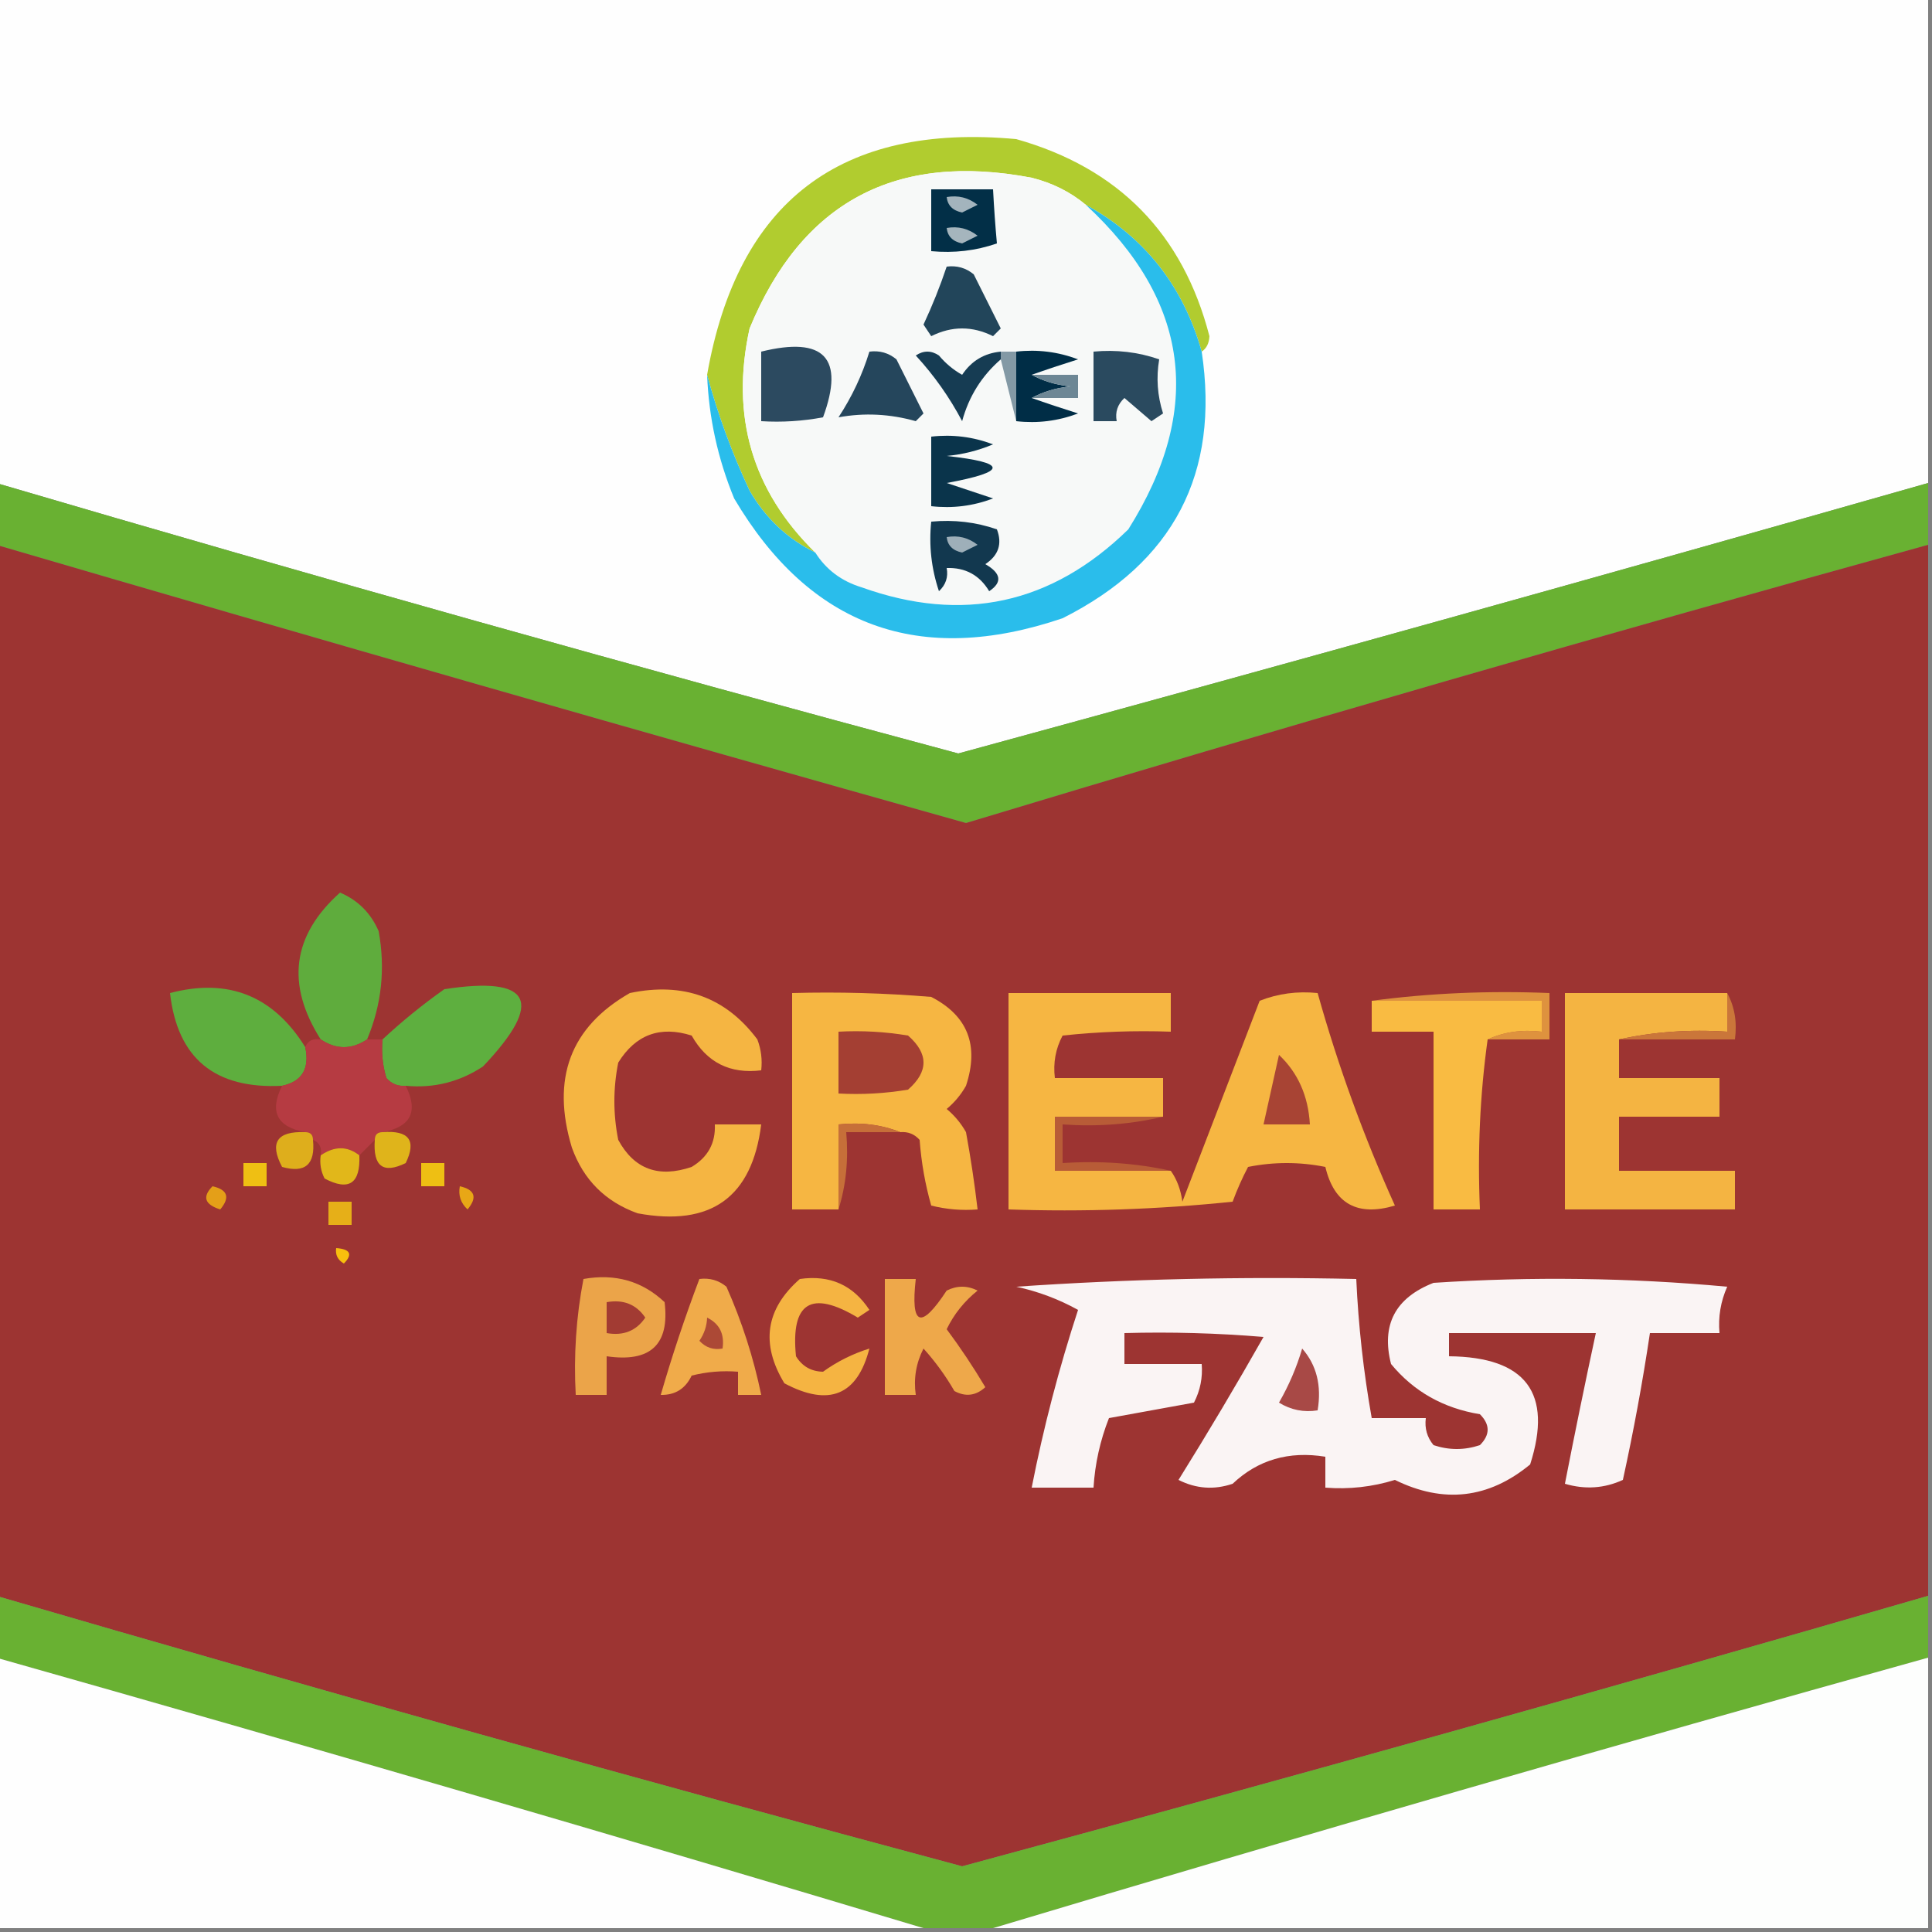
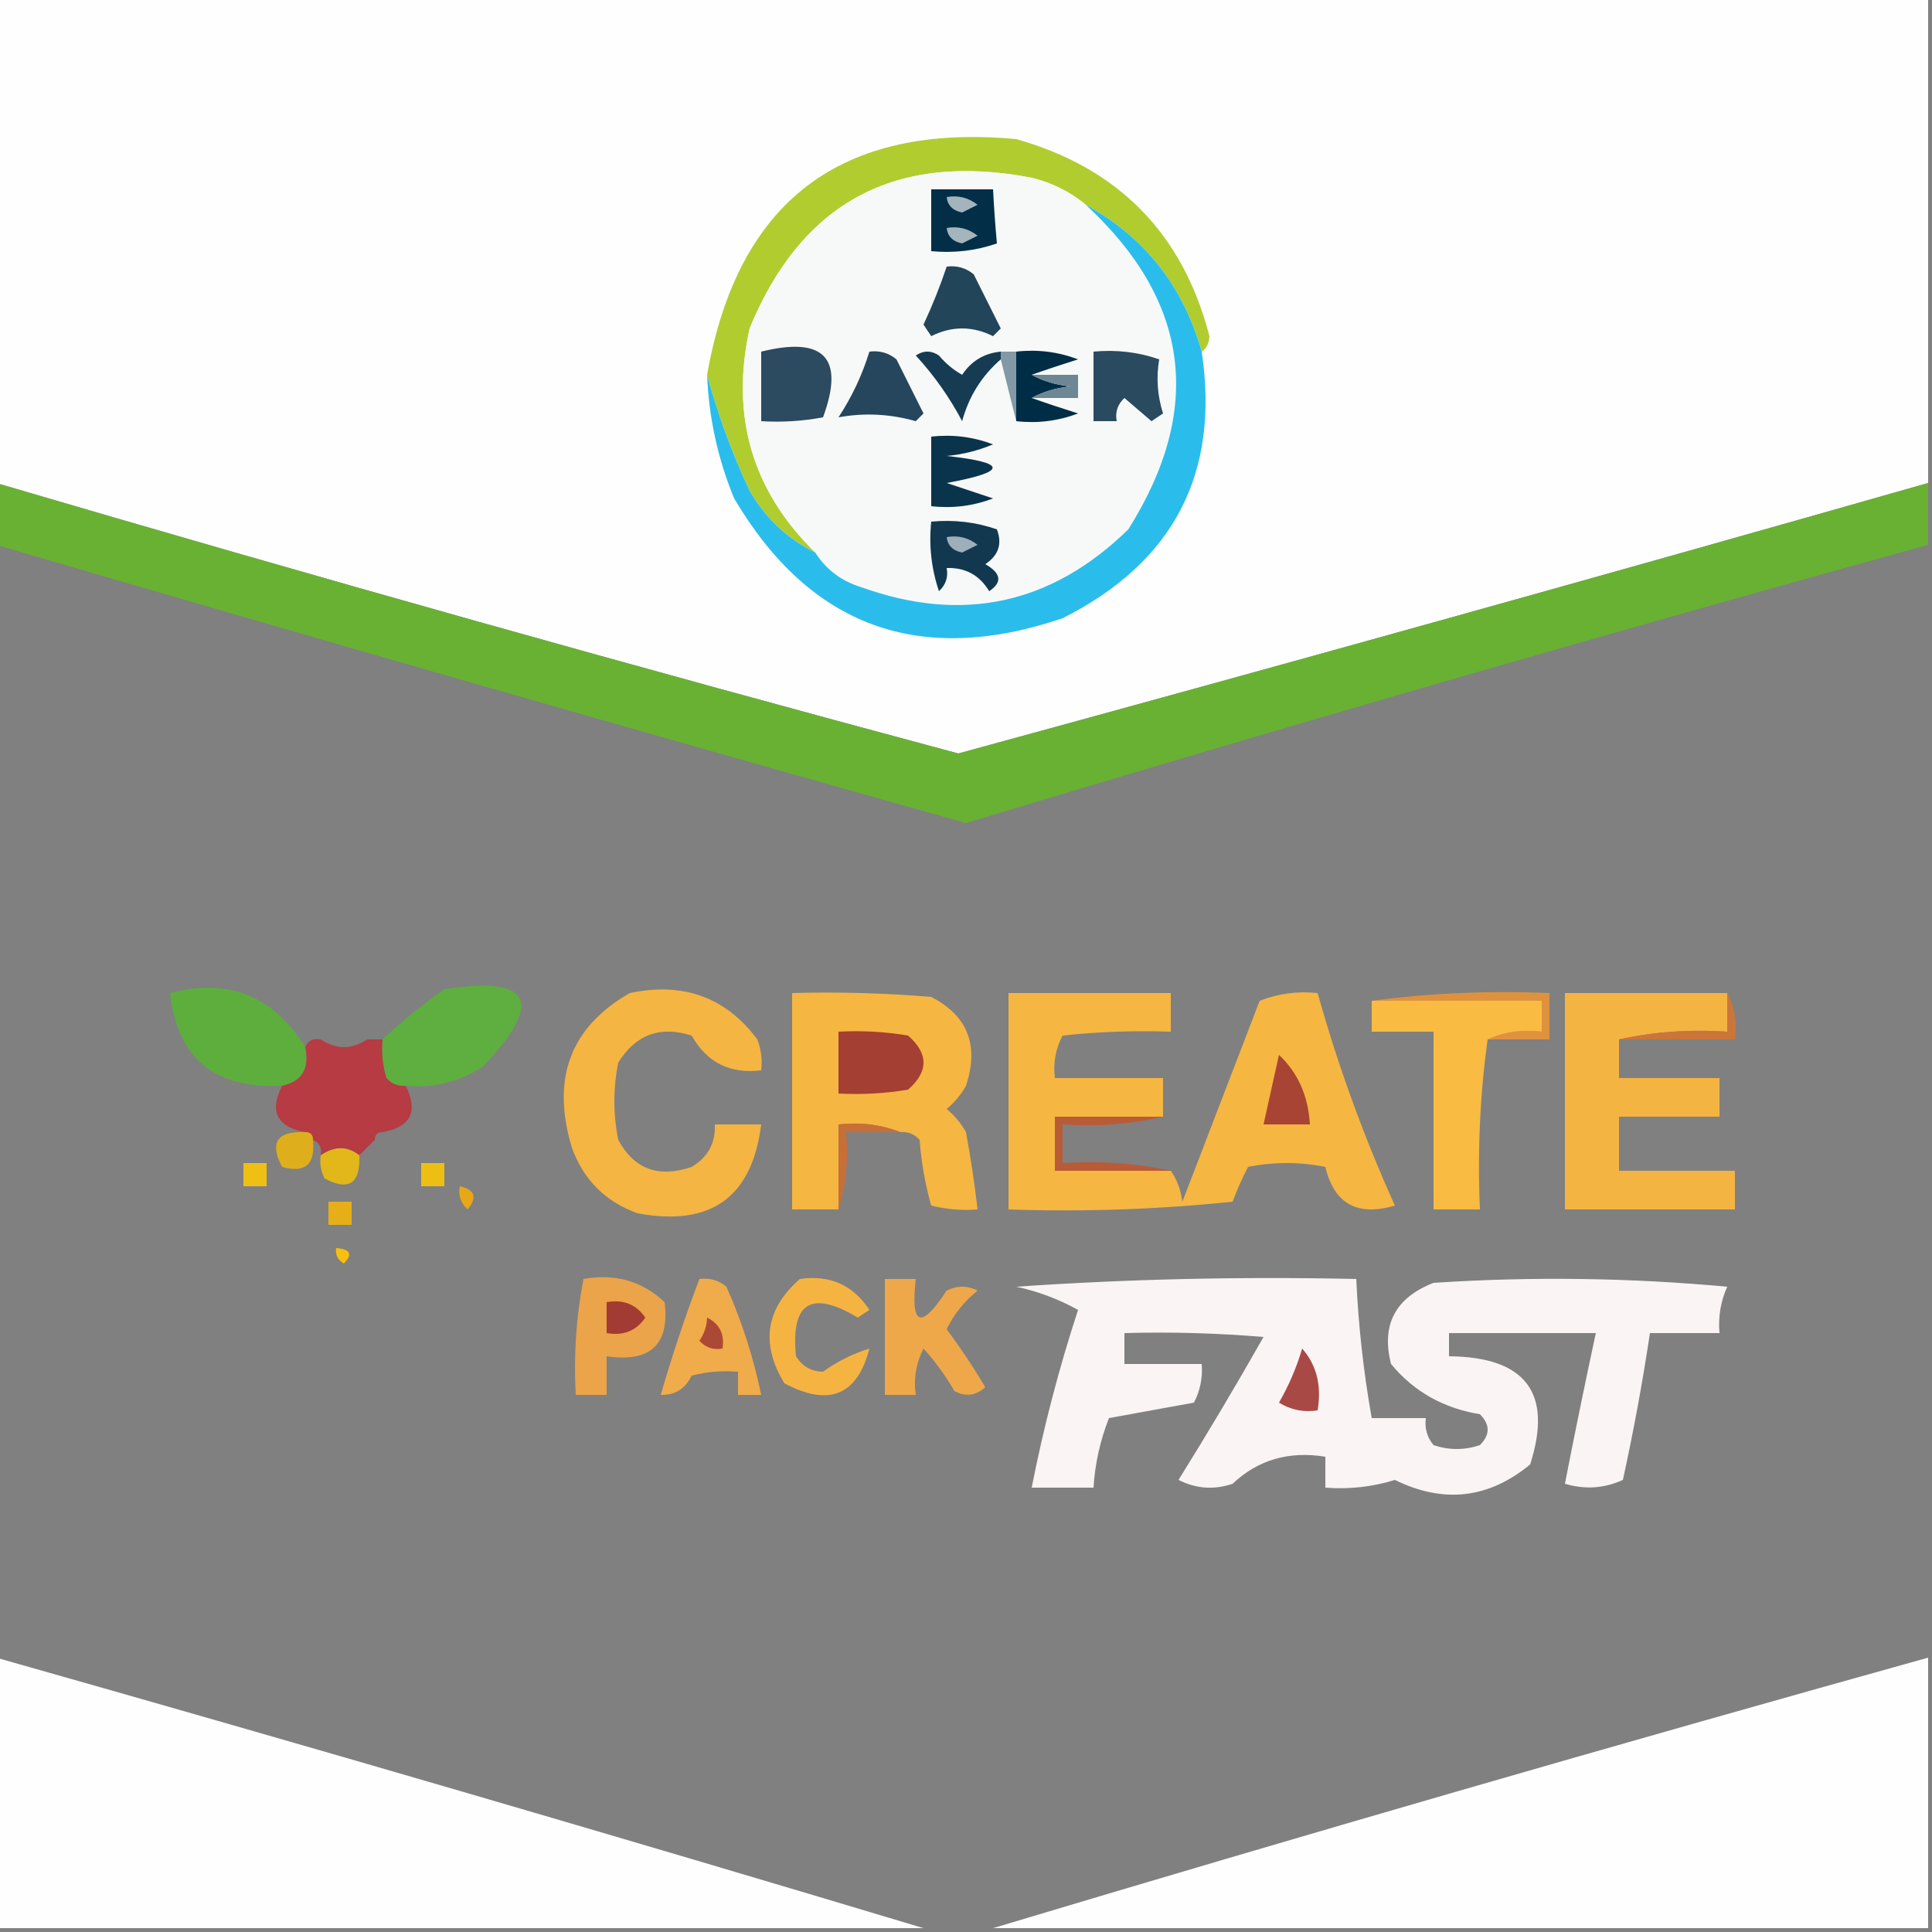
<svg xmlns="http://www.w3.org/2000/svg" version="1.1" width="250px" height="250px" style="shape-rendering:geometricPrecision; text-rendering:geometricPrecision; image-rendering:optimizeQuality; fill-rule:evenodd; clip-rule:evenodd">
  <rect width="100%" height="100%" fill="#808080" stroke="none" />
  <g>
    <path style="opacity:1" fill="#fefefe" d="M -0.5,-0.5 C 82.833,-0.5 166.167,-0.5 249.5,-0.5C 249.5,20.5 249.5,41.5 249.5,62.5C 207.741,74.398 165.908,86.065 124,97.5C 82.285,86.314 40.785,74.647 -0.5,62.5C -0.5,41.5 -0.5,20.5 -0.5,-0.5 Z" />
  </g>
  <g>
    <path style="opacity:1" fill="#b1cc2f" d="M 155.5,45.5 C 153.103,37.005 148.103,30.671 140.5,26.5C 138.507,24.837 136.174,23.67 133.5,23C 115.905,19.639 103.738,26.139 97,42.5C 94.502,53.829 97.335,63.496 105.5,71.5C 101.901,69.737 99.068,67.07 97,63.5C 94.692,58.553 92.859,53.553 91.5,48.5C 95.436,26.069 108.769,15.902 131.5,18C 144.734,21.734 153.068,30.234 156.5,43.5C 156.457,44.416 156.124,45.083 155.5,45.5 Z" />
  </g>
  <g>
    <path style="opacity:1" fill="#f7f9f8" d="M 140.5,26.5 C 153.961,38.937 155.794,52.937 146,68.5C 136.083,78.187 124.583,80.687 111.5,76C 108.894,75.208 106.894,73.708 105.5,71.5C 97.335,63.496 94.502,53.829 97,42.5C 103.738,26.139 115.905,19.639 133.5,23C 136.174,23.67 138.507,24.837 140.5,26.5 Z" />
  </g>
  <g>
    <path style="opacity:1" fill="#022f47" d="M 120.5,24.5 C 123.167,24.5 125.833,24.5 128.5,24.5C 128.627,26.915 128.793,29.249 129,31.5C 126.281,32.444 123.448,32.777 120.5,32.5C 120.5,29.833 120.5,27.167 120.5,24.5 Z" />
  </g>
  <g>
    <path style="opacity:1" fill="#a3b4bd" d="M 122.5,25.5 C 123.978,25.238 125.311,25.571 126.5,26.5C 125.833,26.833 125.167,27.167 124.5,27.5C 123.287,27.253 122.62,26.586 122.5,25.5 Z" />
  </g>
  <g>
    <path style="opacity:1" fill="#a5b5bd" d="M 122.5,29.5 C 123.978,29.238 125.311,29.571 126.5,30.5C 125.833,30.833 125.167,31.167 124.5,31.5C 123.287,31.253 122.62,30.586 122.5,29.5 Z" />
  </g>
  <g>
    <path style="opacity:1" fill="#22455a" d="M 122.5,34.5 C 123.822,34.33 124.989,34.663 126,35.5C 127.167,37.833 128.333,40.167 129.5,42.5C 129.167,42.833 128.833,43.167 128.5,43.5C 125.833,42.167 123.167,42.167 120.5,43.5C 120.167,43 119.833,42.5 119.5,42C 120.651,39.535 121.651,37.035 122.5,34.5 Z" />
  </g>
  <g>
    <path style="opacity:1" fill="#2abdeb" d="M 140.5,26.5 C 148.103,30.671 153.103,37.005 155.5,45.5C 157.863,61.272 151.863,72.772 137.5,80C 118.989,86.278 104.822,81.111 95,64.5C 92.882,59.362 91.715,54.029 91.5,48.5C 92.859,53.553 94.692,58.553 97,63.5C 99.068,67.07 101.901,69.737 105.5,71.5C 106.894,73.708 108.894,75.208 111.5,76C 124.583,80.687 136.083,78.187 146,68.5C 155.794,52.937 153.961,38.937 140.5,26.5 Z" />
  </g>
  <g>
    <path style="opacity:1" fill="#2c4a60" d="M 98.5,45.5 C 106.657,43.486 109.324,46.319 106.5,54C 103.854,54.497 101.187,54.664 98.5,54.5C 98.5,51.5 98.5,48.5 98.5,45.5 Z" />
  </g>
  <g>
    <path style="opacity:1" fill="#25465c" d="M 112.5,45.5 C 113.822,45.33 114.989,45.663 116,46.5C 117.167,48.833 118.333,51.167 119.5,53.5C 119.167,53.833 118.833,54.167 118.5,54.5C 115.18,53.559 111.847,53.392 108.5,54C 110.246,51.341 111.58,48.508 112.5,45.5 Z" />
  </g>
  <g>
    <path style="opacity:1" fill="#8399a5" d="M 129.5,46.5 C 129.5,46.167 129.5,45.833 129.5,45.5C 130.167,45.5 130.833,45.5 131.5,45.5C 131.5,48.5 131.5,51.5 131.5,54.5C 130.833,51.833 130.167,49.167 129.5,46.5 Z" />
  </g>
  <g>
    <path style="opacity:1" fill="#002d46" d="M 131.5,45.5 C 134.247,45.187 136.914,45.52 139.5,46.5C 137.369,47.169 135.369,47.835 133.5,48.5C 134.952,49.302 136.618,49.802 138.5,50C 136.618,50.198 134.952,50.698 133.5,51.5C 135.369,52.165 137.369,52.831 139.5,53.5C 136.914,54.48 134.247,54.813 131.5,54.5C 131.5,51.5 131.5,48.5 131.5,45.5 Z" />
  </g>
  <g>
    <path style="opacity:1" fill="#2a4a5f" d="M 141.5,45.5 C 144.448,45.223 147.281,45.556 150,46.5C 149.598,48.874 149.764,51.207 150.5,53.5C 150,53.833 149.5,54.167 149,54.5C 147.832,53.491 146.665,52.491 145.5,51.5C 144.614,52.325 144.281,53.325 144.5,54.5C 143.5,54.5 142.5,54.5 141.5,54.5C 141.5,51.5 141.5,48.5 141.5,45.5 Z" />
  </g>
  <g>
    <path style="opacity:1" fill="#163c53" d="M 129.5,45.5 C 129.5,45.833 129.5,46.167 129.5,46.5C 127.032,48.641 125.366,51.307 124.5,54.5C 122.872,51.413 120.872,48.58 118.5,46C 119.5,45.333 120.5,45.333 121.5,46C 122.354,47.022 123.354,47.855 124.5,48.5C 125.695,46.703 127.362,45.703 129.5,45.5 Z" />
  </g>
  <g>
    <path style="opacity:1" fill="#6d8795" d="M 133.5,48.5 C 135.5,48.5 137.5,48.5 139.5,48.5C 139.5,49.5 139.5,50.5 139.5,51.5C 137.5,51.5 135.5,51.5 133.5,51.5C 134.952,50.698 136.618,50.198 138.5,50C 136.618,49.802 134.952,49.302 133.5,48.5 Z" />
  </g>
  <g>
    <path style="opacity:1" fill="#0a344b" d="M 120.5,56.5 C 123.247,56.187 125.914,56.52 128.5,57.5C 126.577,58.308 124.577,58.808 122.5,59C 130.424,59.871 130.424,61.038 122.5,62.5C 124.5,63.167 126.5,63.833 128.5,64.5C 125.914,65.48 123.247,65.813 120.5,65.5C 120.5,62.5 120.5,59.5 120.5,56.5 Z" />
  </g>
  <g>
    <path style="opacity:1" fill="#69b132" d="M -0.5,62.5 C 40.785,74.647 82.285,86.314 124,97.5C 165.908,86.065 207.741,74.398 249.5,62.5C 249.5,65.167 249.5,67.833 249.5,70.5C 207.829,82.003 166.329,94.003 125,106.5C 83.053,94.723 41.22,82.723 -0.5,70.5C -0.5,67.833 -0.5,65.167 -0.5,62.5 Z" />
  </g>
  <g>
    <path style="opacity:1" fill="#12384f" d="M 120.5,67.5 C 123.448,67.223 126.281,67.556 129,68.5C 129.711,70.367 129.211,71.867 127.5,73C 129.559,74.186 129.726,75.352 128,76.5C 126.756,74.424 124.923,73.424 122.5,73.5C 122.719,74.675 122.386,75.675 121.5,76.5C 120.516,73.572 120.183,70.572 120.5,67.5 Z" />
  </g>
  <g>
    <path style="opacity:1" fill="#9eafb9" d="M 122.5,69.5 C 123.978,69.238 125.311,69.571 126.5,70.5C 125.833,70.833 125.167,71.167 124.5,71.5C 123.287,71.253 122.62,70.586 122.5,69.5 Z" />
  </g>
  <g>
-     <path style="opacity:1" fill="#9d3432" d="M -0.5,70.5 C 41.22,82.723 83.053,94.723 125,106.5C 166.329,94.003 207.829,82.003 249.5,70.5C 249.5,115.833 249.5,161.167 249.5,206.5C 207.914,218.549 166.248,230.215 124.5,241.5C 82.741,230.309 41.075,218.643 -0.5,206.5C -0.5,161.167 -0.5,115.833 -0.5,70.5 Z" />
-   </g>
+     </g>
  <g>
-     <path style="opacity:1" fill="#5fac3d" d="M 47.5,134.5 C 45.5,135.833 43.5,135.833 41.5,134.5C 36.971,127.374 37.804,121.04 44,115.5C 46.321,116.487 47.987,118.154 49,120.5C 49.881,125.358 49.381,130.024 47.5,134.5 Z" />
-   </g>
+     </g>
  <g>
    <path style="opacity:1" fill="#f5b542" d="M 81.5,128.5 C 88.421,127.043 93.921,129.043 98,134.5C 98.49,135.793 98.657,137.127 98.5,138.5C 94.473,138.994 91.473,137.494 89.5,134C 85.418,132.707 82.251,133.874 80,137.5C 79.333,140.833 79.333,144.167 80,147.5C 82.053,151.292 85.219,152.458 89.5,151C 91.607,149.736 92.607,147.903 92.5,145.5C 94.5,145.5 96.5,145.5 98.5,145.5C 97.324,154.934 91.99,158.767 82.5,157C 78.333,155.5 75.5,152.667 74,148.5C 71.302,139.568 73.802,132.902 81.5,128.5 Z" />
  </g>
  <g>
    <path style="opacity:1" fill="#de923e" d="M 177.5,129.5 C 184.982,128.508 192.648,128.175 200.5,128.5C 200.5,130.5 200.5,132.5 200.5,134.5C 197.833,134.5 195.167,134.5 192.5,134.5C 194.607,133.532 196.941,133.198 199.5,133.5C 199.5,132.167 199.5,130.833 199.5,129.5C 192.167,129.5 184.833,129.5 177.5,129.5 Z" />
  </g>
  <g>
    <path style="opacity:1" fill="#5eae3e" d="M 39.5,135.5 C 40.084,138.285 39.084,139.952 36.5,140.5C 27.789,140.942 22.956,136.942 22,128.5C 29.537,126.517 35.37,128.85 39.5,135.5 Z" />
  </g>
  <g>
    <path style="opacity:1" fill="#f6b642" d="M 116.5,146.5 C 114.052,145.527 111.385,145.194 108.5,145.5C 108.5,149.167 108.5,152.833 108.5,156.5C 106.5,156.5 104.5,156.5 102.5,156.5C 102.5,147.167 102.5,137.833 102.5,128.5C 108.509,128.334 114.509,128.501 120.5,129C 125.224,131.435 126.724,135.269 125,140.5C 124.355,141.646 123.522,142.646 122.5,143.5C 123.522,144.354 124.355,145.354 125,146.5C 125.61,149.827 126.11,153.161 126.5,156.5C 124.473,156.662 122.473,156.495 120.5,156C 119.718,153.26 119.218,150.426 119,147.5C 118.329,146.748 117.496,146.414 116.5,146.5 Z" />
  </g>
  <g>
    <path style="opacity:1" fill="#f6b642" d="M 150.5,144.5 C 145.833,144.5 141.167,144.5 136.5,144.5C 136.5,146.833 136.5,149.167 136.5,151.5C 141.5,151.5 146.5,151.5 151.5,151.5C 152.29,152.609 152.79,153.942 153,155.5C 156.333,146.833 159.667,138.167 163,129.5C 165.381,128.565 167.881,128.232 170.5,128.5C 173.139,137.916 176.472,147.082 180.5,156C 175.637,157.439 172.637,155.772 171.5,151C 168.167,150.333 164.833,150.333 161.5,151C 160.74,152.441 160.074,153.941 159.5,155.5C 149.856,156.498 140.19,156.832 130.5,156.5C 130.5,147.167 130.5,137.833 130.5,128.5C 137.5,128.5 144.5,128.5 151.5,128.5C 151.5,130.167 151.5,131.833 151.5,133.5C 146.821,133.334 142.155,133.501 137.5,134C 136.594,135.699 136.261,137.533 136.5,139.5C 141.167,139.5 145.833,139.5 150.5,139.5C 150.5,141.167 150.5,142.833 150.5,144.5 Z" />
  </g>
  <g>
    <path style="opacity:1" fill="#f9bb42" d="M 177.5,129.5 C 184.833,129.5 192.167,129.5 199.5,129.5C 199.5,130.833 199.5,132.167 199.5,133.5C 196.941,133.198 194.607,133.532 192.5,134.5C 191.508,141.648 191.175,148.981 191.5,156.5C 189.5,156.5 187.5,156.5 185.5,156.5C 185.5,148.833 185.5,141.167 185.5,133.5C 182.833,133.5 180.167,133.5 177.5,133.5C 177.5,132.167 177.5,130.833 177.5,129.5 Z" />
  </g>
  <g>
    <path style="opacity:1" fill="#f4b442" d="M 223.5,128.5 C 223.5,130.167 223.5,131.833 223.5,133.5C 218.637,133.181 213.97,133.514 209.5,134.5C 209.5,136.167 209.5,137.833 209.5,139.5C 213.833,139.5 218.167,139.5 222.5,139.5C 222.5,141.167 222.5,142.833 222.5,144.5C 218.167,144.5 213.833,144.5 209.5,144.5C 209.5,146.833 209.5,149.167 209.5,151.5C 214.5,151.5 219.5,151.5 224.5,151.5C 224.5,153.167 224.5,154.833 224.5,156.5C 217.167,156.5 209.833,156.5 202.5,156.5C 202.5,147.167 202.5,137.833 202.5,128.5C 209.5,128.5 216.5,128.5 223.5,128.5 Z" />
  </g>
  <g>
    <path style="opacity:1" fill="#5eaf3f" d="M 52.5,140.5 C 51.504,140.586 50.671,140.252 50,139.5C 49.507,137.866 49.34,136.199 49.5,134.5C 52.003,132.167 54.669,130.001 57.5,128C 68.816,126.261 70.483,129.594 62.5,138C 59.464,140.006 56.131,140.84 52.5,140.5 Z" />
  </g>
  <g>
    <path style="opacity:1" fill="#ca763a" d="M 223.5,128.5 C 224.461,130.265 224.795,132.265 224.5,134.5C 219.5,134.5 214.5,134.5 209.5,134.5C 213.97,133.514 218.637,133.181 223.5,133.5C 223.5,131.833 223.5,130.167 223.5,128.5 Z" />
  </g>
  <g>
    <path style="opacity:1" fill="#a43f33" d="M 108.5,133.5 C 111.518,133.335 114.518,133.502 117.5,134C 120.167,136.333 120.167,138.667 117.5,141C 114.518,141.498 111.518,141.665 108.5,141.5C 108.5,138.833 108.5,136.167 108.5,133.5 Z" />
  </g>
  <g>
    <path style="opacity:1" fill="#a84434" d="M 165.5,136.5 C 167.956,138.818 169.289,141.818 169.5,145.5C 167.5,145.5 165.5,145.5 163.5,145.5C 164.167,142.5 164.833,139.5 165.5,136.5 Z" />
  </g>
  <g>
    <path style="opacity:1" fill="#b63b42" d="M 41.5,134.5 C 43.5,135.833 45.5,135.833 47.5,134.5C 48.167,134.5 48.833,134.5 49.5,134.5C 49.34,136.199 49.507,137.866 50,139.5C 50.671,140.252 51.504,140.586 52.5,140.5C 54.167,143.833 53.167,145.833 49.5,146.5C 48.833,146.5 48.5,146.833 48.5,147.5C 47.833,148.167 47.167,148.833 46.5,149.5C 44.95,148.28 43.284,148.28 41.5,149.5C 41.672,148.508 41.338,147.842 40.5,147.5C 40.5,146.833 40.167,146.5 39.5,146.5C 35.833,145.833 34.833,143.833 36.5,140.5C 39.084,139.952 40.084,138.285 39.5,135.5C 39.842,134.662 40.508,134.328 41.5,134.5 Z" />
  </g>
  <g>
    <path style="opacity:1" fill="#b85c37" d="M 150.5,144.5 C 146.366,145.485 142.032,145.818 137.5,145.5C 137.5,147.167 137.5,148.833 137.5,150.5C 142.363,150.181 147.03,150.514 151.5,151.5C 146.5,151.5 141.5,151.5 136.5,151.5C 136.5,149.167 136.5,146.833 136.5,144.5C 141.167,144.5 145.833,144.5 150.5,144.5 Z" />
  </g>
  <g>
-     <path style="opacity:1" fill="#dfb41b" d="M 49.5,146.5 C 52.921,146.238 53.921,147.572 52.5,150.5C 49.581,151.932 48.248,150.932 48.5,147.5C 48.5,146.833 48.833,146.5 49.5,146.5 Z" />
-   </g>
+     </g>
  <g>
    <path style="opacity:1" fill="#c66f39" d="M 116.5,146.5 C 114.167,146.5 111.833,146.5 109.5,146.5C 109.813,150.042 109.479,153.375 108.5,156.5C 108.5,152.833 108.5,149.167 108.5,145.5C 111.385,145.194 114.052,145.527 116.5,146.5 Z" />
  </g>
  <g>
    <path style="opacity:1" fill="#deae1c" d="M 39.5,146.5 C 40.167,146.5 40.5,146.833 40.5,147.5C 40.824,150.68 39.49,151.847 36.5,151C 34.839,147.85 35.839,146.35 39.5,146.5 Z" />
  </g>
  <g>
    <path style="opacity:1" fill="#efbf13" d="M 31.5,150.5 C 32.5,150.5 33.5,150.5 34.5,150.5C 34.5,151.5 34.5,152.5 34.5,153.5C 33.5,153.5 32.5,153.5 31.5,153.5C 31.5,152.5 31.5,151.5 31.5,150.5 Z" />
  </g>
  <g>
    <path style="opacity:1" fill="#e1b71a" d="M 46.5,149.5 C 46.65,153.161 45.15,154.161 42,152.5C 41.517,151.552 41.35,150.552 41.5,149.5C 43.284,148.28 44.95,148.28 46.5,149.5 Z" />
  </g>
  <g>
    <path style="opacity:1" fill="#eebf13" d="M 54.5,150.5 C 55.5,150.5 56.5,150.5 57.5,150.5C 57.5,151.5 57.5,152.5 57.5,153.5C 56.5,153.5 55.5,153.5 54.5,153.5C 54.5,152.5 54.5,151.5 54.5,150.5 Z" />
  </g>
  <g>
-     <path style="opacity:1" fill="#e49f18" d="M 27.5,153.5 C 29.465,153.948 29.798,154.948 28.5,156.5C 26.481,155.867 26.147,154.867 27.5,153.5 Z" />
-   </g>
+     </g>
  <g>
    <path style="opacity:1" fill="#e8a716" d="M 59.5,153.5 C 61.465,153.948 61.798,154.948 60.5,156.5C 59.614,155.675 59.281,154.675 59.5,153.5 Z" />
  </g>
  <g>
    <path style="opacity:1" fill="#e6af18" d="M 42.5,155.5 C 43.5,155.5 44.5,155.5 45.5,155.5C 45.5,156.5 45.5,157.5 45.5,158.5C 44.5,158.5 43.5,158.5 42.5,158.5C 42.5,157.5 42.5,156.5 42.5,155.5 Z" />
  </g>
  <g>
    <path style="opacity:1" fill="#f8bf0e" d="M 43.5,161.5 C 45.337,161.639 45.67,162.306 44.5,163.5C 43.703,163.043 43.369,162.376 43.5,161.5 Z" />
  </g>
  <g>
    <path style="opacity:1" fill="#faf4f4" d="M 131.5,166.5 C 145.99,165.504 160.657,165.171 175.5,165.5C 175.776,171.547 176.443,177.547 177.5,183.5C 179.833,183.5 182.167,183.5 184.5,183.5C 184.33,184.822 184.663,185.989 185.5,187C 187.5,187.667 189.5,187.667 191.5,187C 192.833,185.667 192.833,184.333 191.5,183C 186.765,182.222 182.932,180.055 180,176.5C 178.709,171.438 180.542,167.938 185.5,166C 198.18,165.167 210.846,165.334 223.5,166.5C 222.652,168.409 222.318,170.409 222.5,172.5C 219.5,172.5 216.5,172.5 213.5,172.5C 212.552,178.849 211.386,185.183 210,191.5C 207.599,192.602 205.099,192.769 202.5,192C 203.765,185.508 205.099,179.008 206.5,172.5C 200.167,172.5 193.833,172.5 187.5,172.5C 187.5,173.5 187.5,174.5 187.5,175.5C 197.457,175.6 200.957,180.266 198,189.5C 192.624,193.931 186.791,194.597 180.5,191.5C 177.579,192.407 174.579,192.74 171.5,192.5C 171.5,191.167 171.5,189.833 171.5,188.5C 166.779,187.732 162.779,188.899 159.5,192C 157.098,192.814 154.765,192.647 152.5,191.5C 156.293,185.416 159.959,179.249 163.5,173C 157.509,172.501 151.509,172.334 145.5,172.5C 145.5,173.833 145.5,175.167 145.5,176.5C 148.833,176.5 152.167,176.5 155.5,176.5C 155.643,178.262 155.309,179.929 154.5,181.5C 150.833,182.167 147.167,182.833 143.5,183.5C 142.358,186.399 141.692,189.399 141.5,192.5C 138.833,192.5 136.167,192.5 133.5,192.5C 135.027,184.724 137.027,177.057 139.5,169.5C 136.974,168.103 134.308,167.103 131.5,166.5 Z" />
  </g>
  <g>
    <path style="opacity:1" fill="#eba449" d="M 75.5,165.5 C 79.603,164.769 83.103,165.769 86,168.5C 86.668,173.995 84.168,176.329 78.5,175.5C 78.5,177.167 78.5,178.833 78.5,180.5C 77.167,180.5 75.833,180.5 74.5,180.5C 74.221,175.405 74.555,170.405 75.5,165.5 Z" />
  </g>
  <g>
    <path style="opacity:1" fill="#f0ab4a" d="M 90.5,165.5 C 91.822,165.33 92.989,165.663 94,166.5C 96.013,171.037 97.513,175.704 98.5,180.5C 97.5,180.5 96.5,180.5 95.5,180.5C 95.5,179.5 95.5,178.5 95.5,177.5C 93.473,177.338 91.473,177.505 89.5,178C 88.692,179.706 87.359,180.539 85.5,180.5C 86.965,175.438 88.632,170.438 90.5,165.5 Z" />
  </g>
  <g>
    <path style="opacity:1" fill="#f5b442" d="M 103.5,165.5 C 107.387,164.945 110.387,166.279 112.5,169.5C 112,169.833 111.5,170.167 111,170.5C 104.966,166.873 102.299,168.539 103,175.5C 103.804,176.804 104.971,177.471 106.5,177.5C 108.332,176.179 110.332,175.179 112.5,174.5C 110.936,180.567 107.27,182.067 101.5,179C 98.397,173.886 99.064,169.386 103.5,165.5 Z" />
  </g>
  <g>
    <path style="opacity:1" fill="#eea84a" d="M 114.5,165.5 C 115.833,165.5 117.167,165.5 118.5,165.5C 117.813,171.599 119.146,172.099 122.5,167C 123.833,166.333 125.167,166.333 126.5,167C 124.773,168.389 123.439,170.056 122.5,172C 124.285,174.397 125.951,176.897 127.5,179.5C 126.277,180.614 124.944,180.781 123.5,180C 122.36,178.027 121.027,176.193 119.5,174.5C 118.534,176.396 118.201,178.396 118.5,180.5C 117.167,180.5 115.833,180.5 114.5,180.5C 114.5,175.5 114.5,170.5 114.5,165.5 Z" />
  </g>
  <g>
    <path style="opacity:1" fill="#a23b33" d="M 78.5,168.5 C 80.665,168.116 82.332,168.783 83.5,170.5C 82.332,172.217 80.665,172.884 78.5,172.5C 78.5,171.167 78.5,169.833 78.5,168.5 Z" />
  </g>
  <g>
    <path style="opacity:1" fill="#ac4936" d="M 91.5,170.5 C 93.104,171.287 93.771,172.62 93.5,174.5C 92.325,174.719 91.325,174.386 90.5,173.5C 91.127,172.583 91.461,171.583 91.5,170.5 Z" />
  </g>
  <g>
    <path style="opacity:1" fill="#a84946" d="M 168.5,174.5 C 170.369,176.635 171.036,179.302 170.5,182.5C 168.712,182.785 167.045,182.452 165.5,181.5C 166.788,179.261 167.788,176.928 168.5,174.5 Z" />
  </g>
  <g>
-     <path style="opacity:1" fill="#69b132" d="M -0.5,206.5 C 41.075,218.643 82.741,230.309 124.5,241.5C 166.248,230.215 207.914,218.549 249.5,206.5C 249.5,209.167 249.5,211.833 249.5,214.5C 208.936,225.802 168.602,237.469 128.5,249.5C 125.5,249.5 122.5,249.5 119.5,249.5C 79.674,237.54 39.673,225.873 -0.5,214.5C -0.5,211.833 -0.5,209.167 -0.5,206.5 Z" />
-   </g>
+     </g>
  <g>
    <path style="opacity:1" fill="#fefefe" d="M -0.5,214.5 C 39.673,225.873 79.674,237.54 119.5,249.5C 79.5,249.5 39.5,249.5 -0.5,249.5C -0.5,237.833 -0.5,226.167 -0.5,214.5 Z" />
  </g>
  <g>
    <path style="opacity:1" fill="#fdfefd" d="M 249.5,214.5 C 249.5,226.167 249.5,237.833 249.5,249.5C 209.167,249.5 168.833,249.5 128.5,249.5C 168.602,237.469 208.936,225.802 249.5,214.5 Z" />
  </g>
</svg>